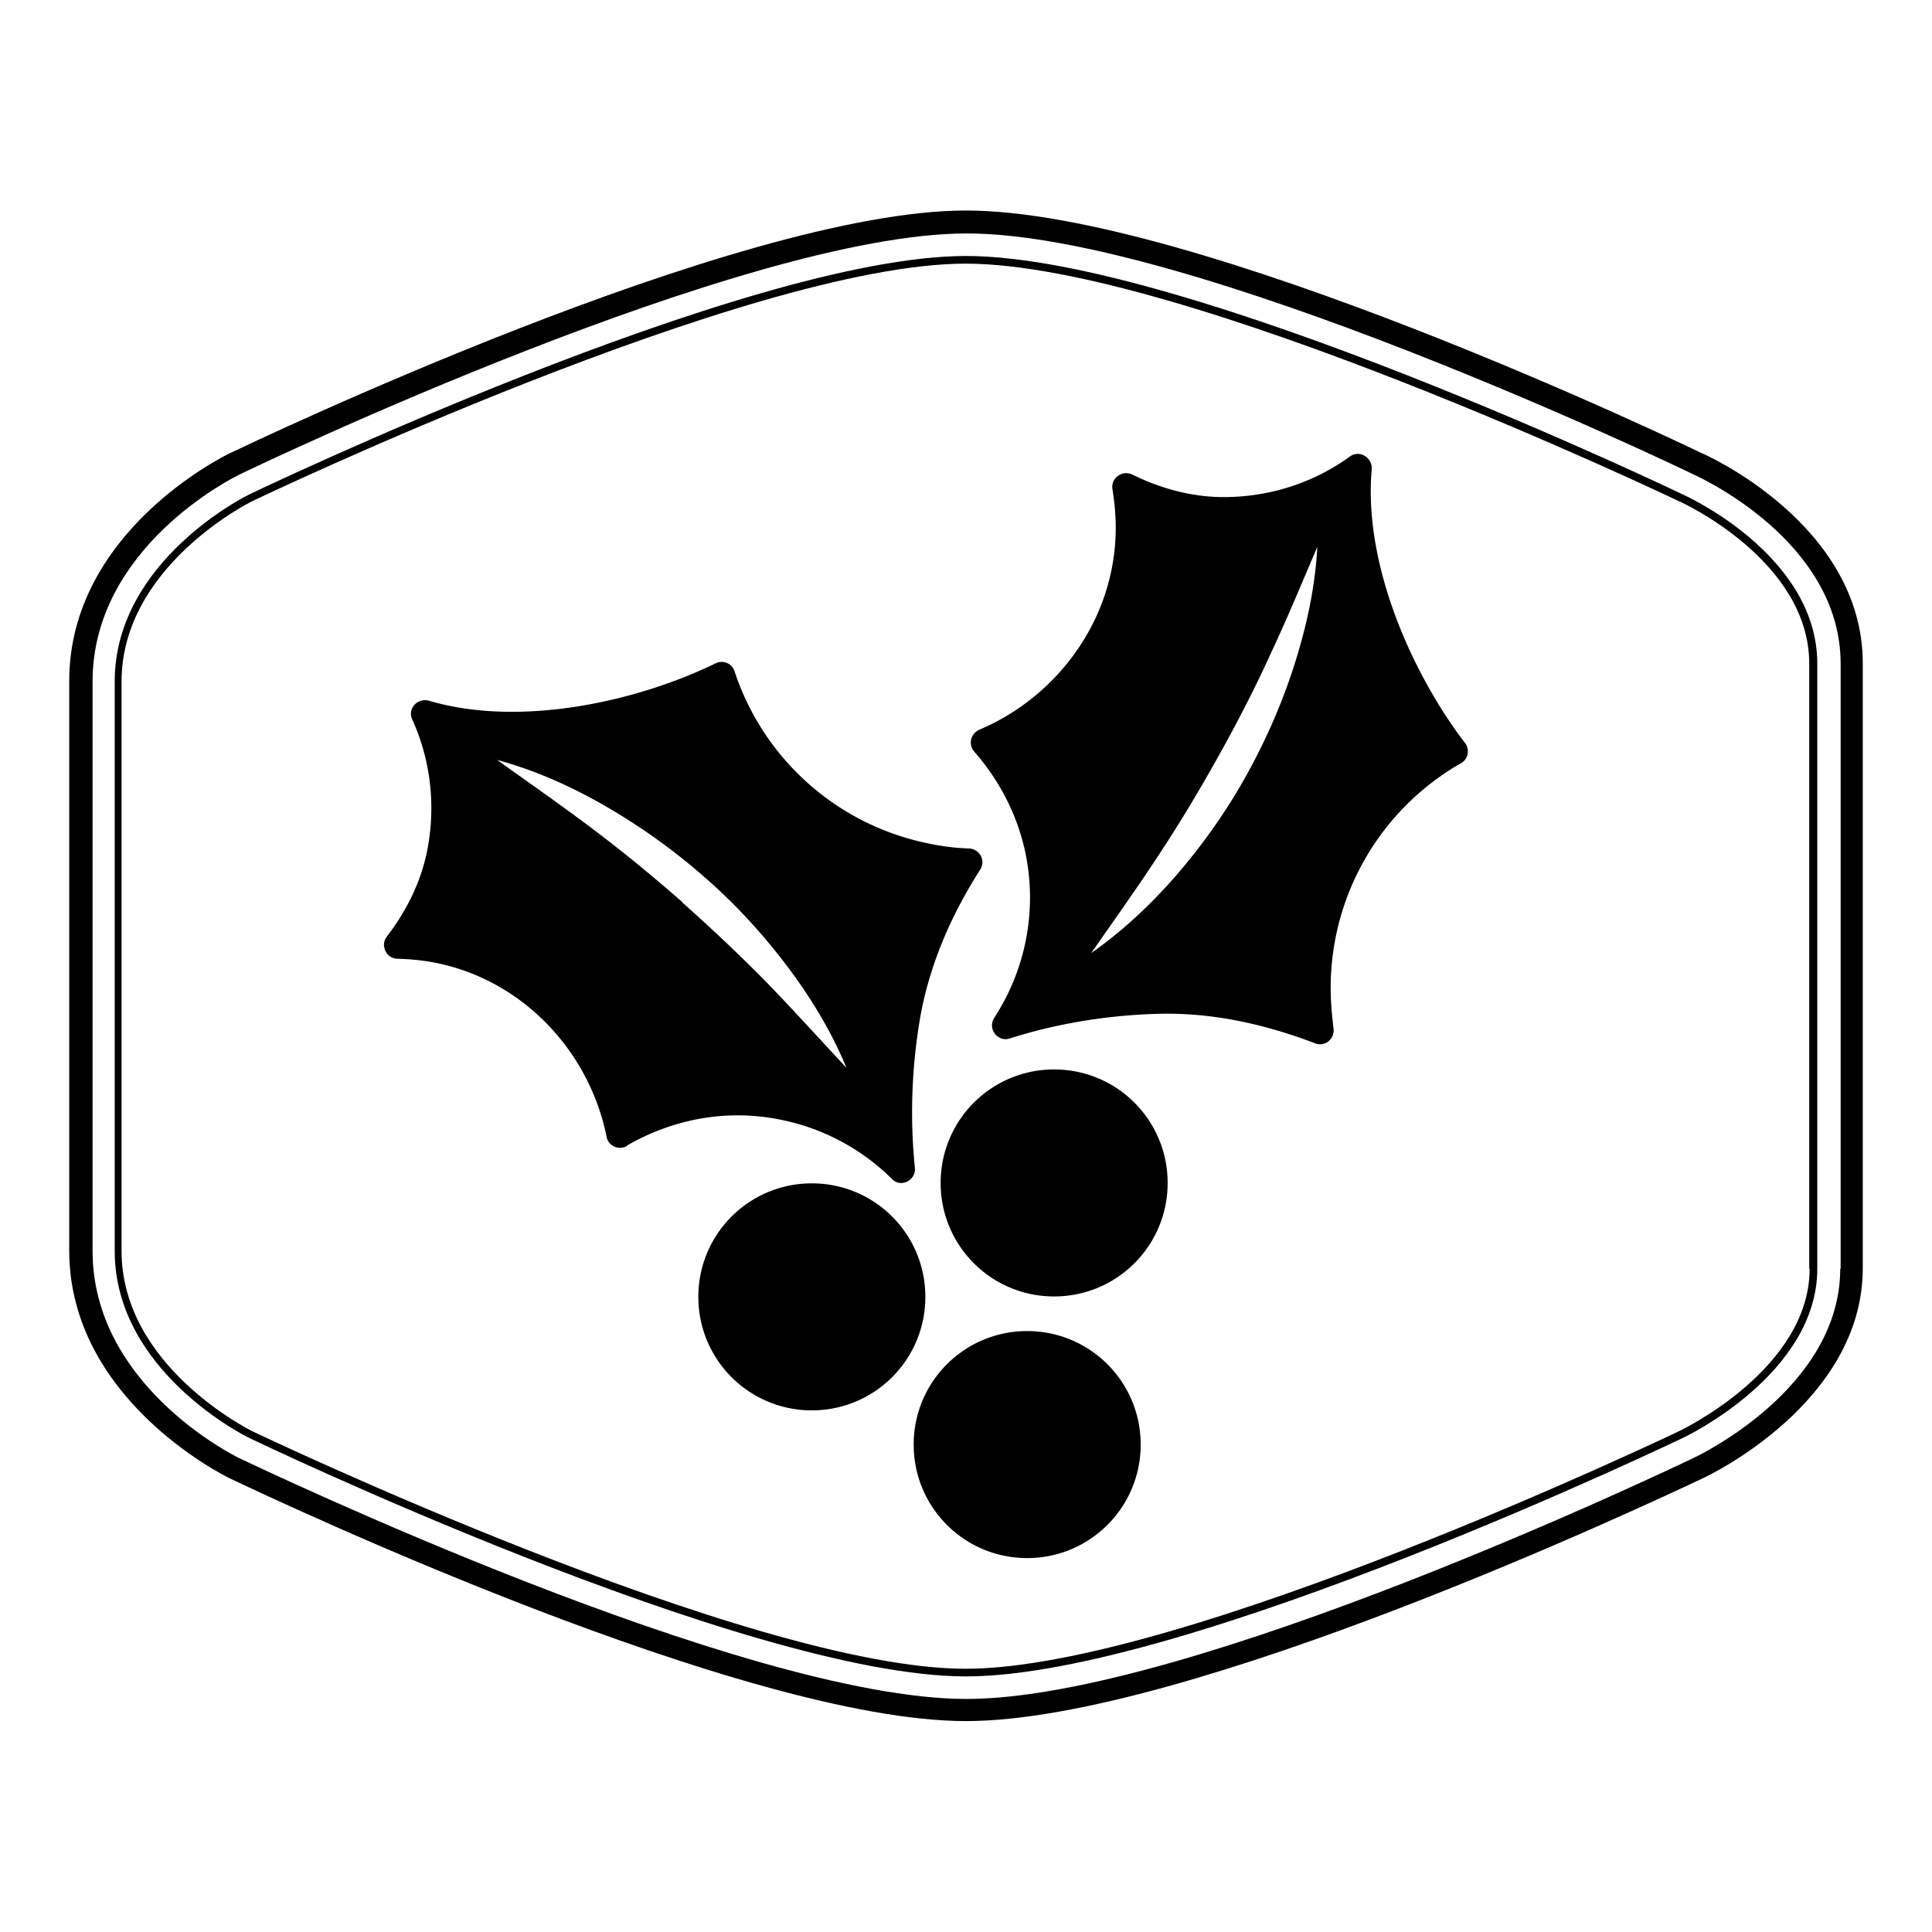
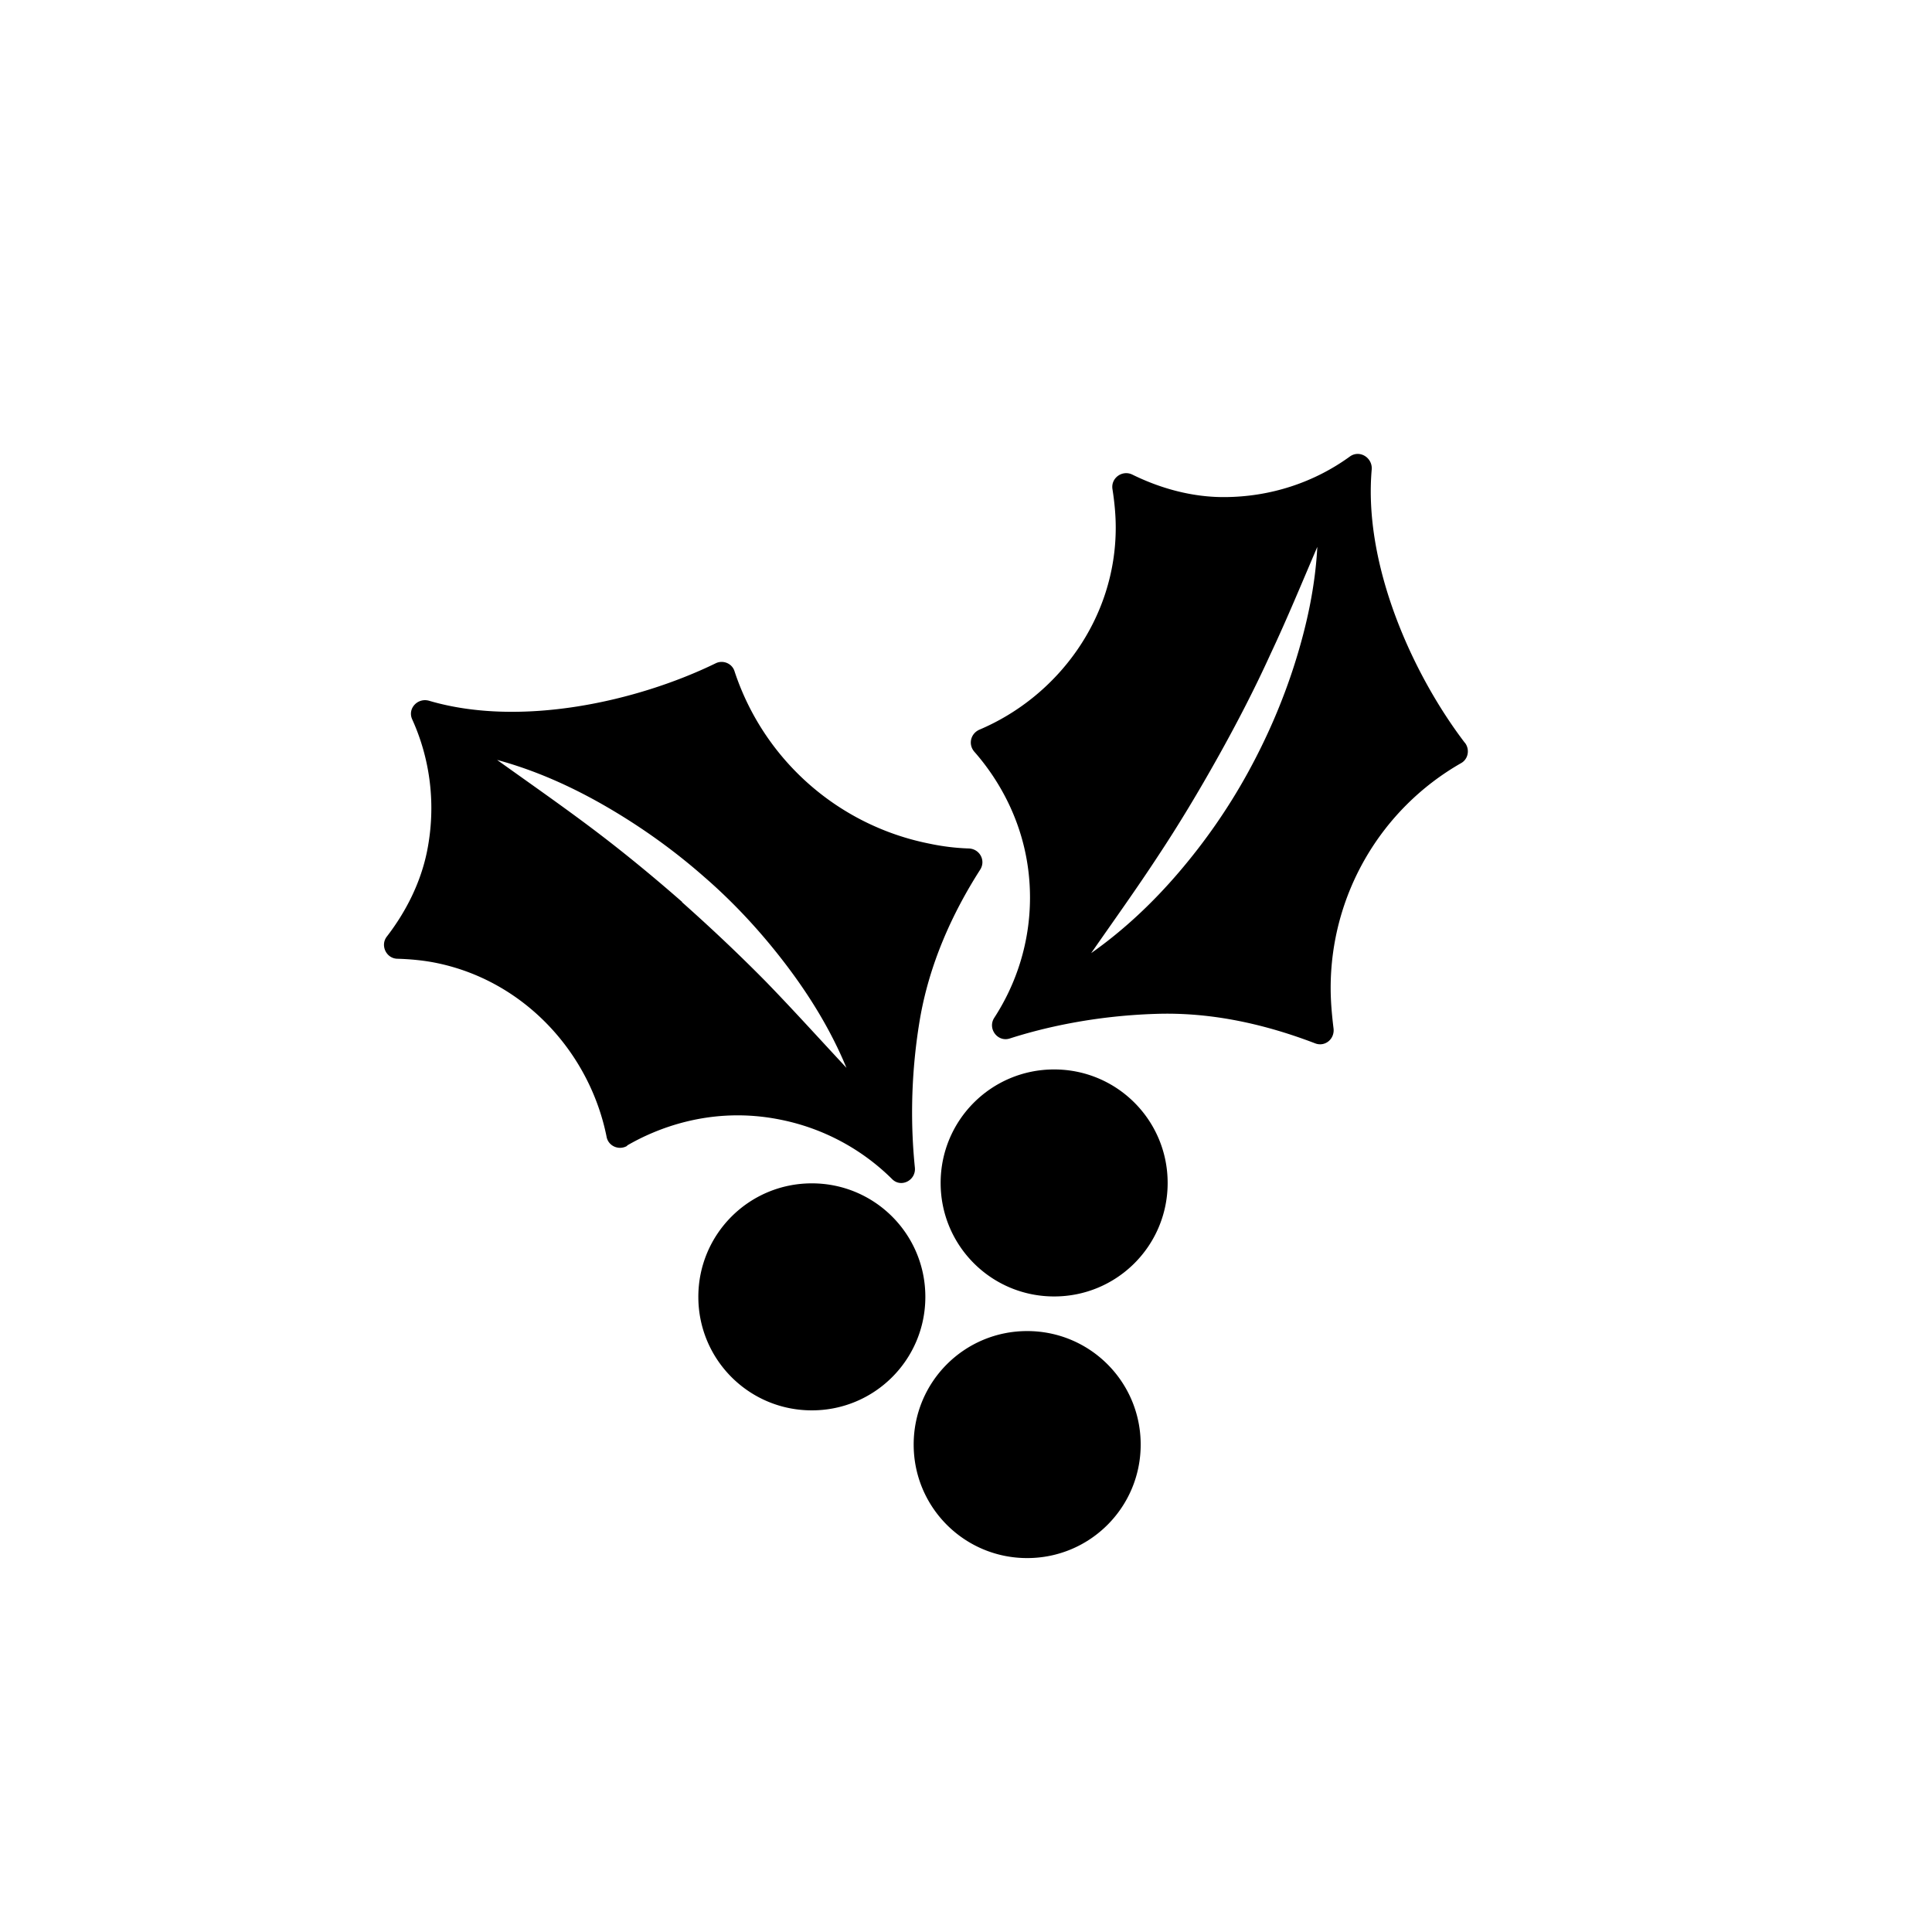
<svg xmlns="http://www.w3.org/2000/svg" data-bbox="1.72 5.23 44.56 37.53" viewBox="0 0 48 48" data-type="shape">
  <g>
-     <path d="M42.28 11.26C41.79 11.02 29.7 5.23 24 5.23s-17.8 5.8-18.31 6.04c-.16.08-3.97 1.96-3.97 5.65v14.15c0 3.67 3.81 5.57 3.97 5.65 1.3.62 12.82 6.04 18.31 6.04s17.01-5.42 18.3-6.03c.16-.07 3.98-1.89 3.98-5.22V16.48c0-3.47-3.96-5.21-4-5.22m3.44 20.26c0 2.97-3.51 4.64-3.66 4.71-.5.24-12.52 5.98-18.05 5.98S6.46 36.47 5.95 36.23c-.15-.07-3.65-1.82-3.65-5.15V16.93c0-3.33 3.5-5.07 3.65-5.14.51-.25 12.53-5.99 18.07-5.99s17.55 5.74 18.06 5.99c.13.06 3.65 1.65 3.65 4.7v15.03Zm-3.9-19.23S29.48 6.36 24 6.36 6.18 12.29 6.18 12.29s-3.33 1.62-3.33 4.64v14.15c0 3.02 3.33 4.64 3.33 4.64S18.52 41.65 24 41.65s17.82-5.93 17.82-5.93 3.33-1.56 3.33-4.2V16.49c0-2.72-3.33-4.2-3.33-4.2m3.14 19.23c0 2.49-3.19 4.01-3.23 4.03-.12.06-12.37 5.91-17.74 5.91S6.38 35.61 6.25 35.55c-.03-.02-3.23-1.6-3.23-4.47V16.93c0-2.86 3.19-4.45 3.23-4.47.12-.06 12.37-5.91 17.74-5.91s17.61 5.85 17.74 5.91c.03.01 3.22 1.46 3.22 4.03v15.03Z" />
    <path d="M22.99 32.22c0 1.56-1.26 2.82-2.82 2.82s-2.82-1.26-2.82-2.82 1.26-2.82 2.82-2.82 2.82 1.26 2.82 2.82m2.53.85c-1.56 0-2.82 1.26-2.82 2.82s1.26 2.82 2.82 2.82 2.82-1.26 2.82-2.82-1.26-2.82-2.82-2.82m.67-6.5c-1.56 0-2.82 1.26-2.82 2.82s1.26 2.82 2.82 2.82 2.82-1.26 2.82-2.82-1.26-2.82-2.82-2.82m-10.61 1.9c-.21.12-.47 0-.51-.23-.42-2.09-2.05-3.88-4.25-4.32-.3-.06-.62-.09-.94-.1-.28 0-.44-.33-.27-.55.47-.61.84-1.33 1-2.12.23-1.15.08-2.29-.37-3.28-.12-.27.14-.54.42-.46 2.27.67 5.17.02 7.12-.93.18-.09.41 0 .47.2a6.41 6.41 0 0 0 4.84 4.28c.33.07.66.11.98.12.27.01.43.3.28.53-.71 1.11-1.27 2.37-1.5 3.74-.25 1.5-.21 2.78-.12 3.66.03.32-.35.51-.57.28a5.45 5.45 0 0 0-2.76-1.47c-1.76-.36-3.15.25-3.82.64Zm1.36-6.06c.72.64 1.41 1.29 2.09 1.98.67.69 1.32 1.41 2 2.14-.38-.92-.9-1.77-1.5-2.56s-1.28-1.53-2.03-2.18c-.75-.66-1.56-1.24-2.42-1.74s-1.77-.91-2.73-1.17c.81.58 1.6 1.13 2.37 1.71s1.51 1.19 2.23 1.82Zm19.46-3.95c.12.16.08.4-.1.5a6.43 6.43 0 0 0-3.24 5.59c0 .33.03.66.07.99.04.27-.21.48-.46.38-1.23-.47-2.57-.78-3.97-.73-1.52.05-2.77.34-3.61.61-.3.1-.56-.24-.39-.51.56-.86.89-1.89.89-2.99 0-1.8-.87-3.04-1.38-3.62-.16-.18-.1-.45.12-.55 1.96-.83 3.39-2.77 3.39-5.02 0-.31-.03-.63-.08-.95-.05-.28.24-.49.49-.37.69.34 1.47.56 2.27.56 1.17 0 2.26-.37 3.14-1.01.24-.17.56.03.54.32-.21 2.36 1 5.07 2.31 6.79Zm-3.66-4.9c-.39.91-.76 1.81-1.17 2.68-.4.88-.84 1.73-1.31 2.57s-.96 1.66-1.49 2.46c-.53.81-1.09 1.59-1.66 2.41.81-.57 1.54-1.26 2.18-2.01.65-.76 1.22-1.58 1.7-2.45s.88-1.79 1.18-2.74.51-1.92.56-2.92Z" />
  </g>
</svg>